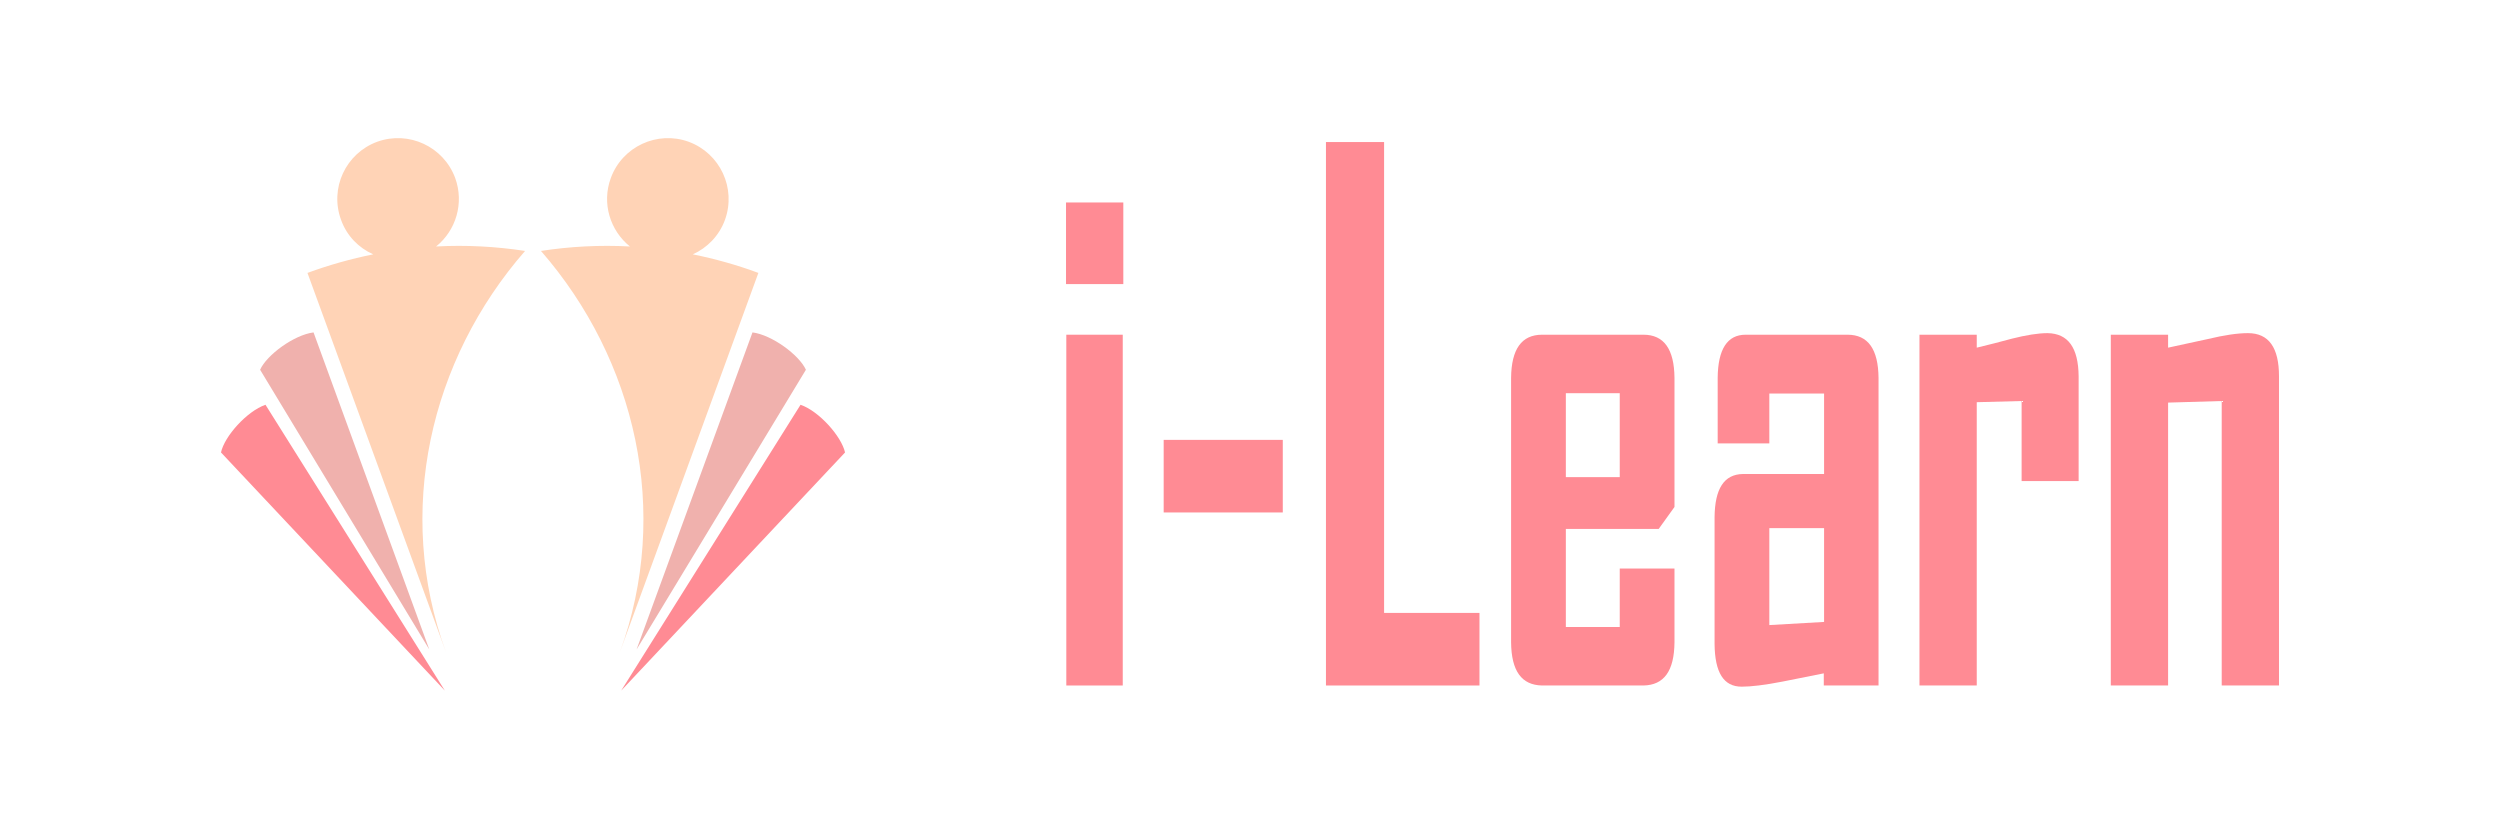
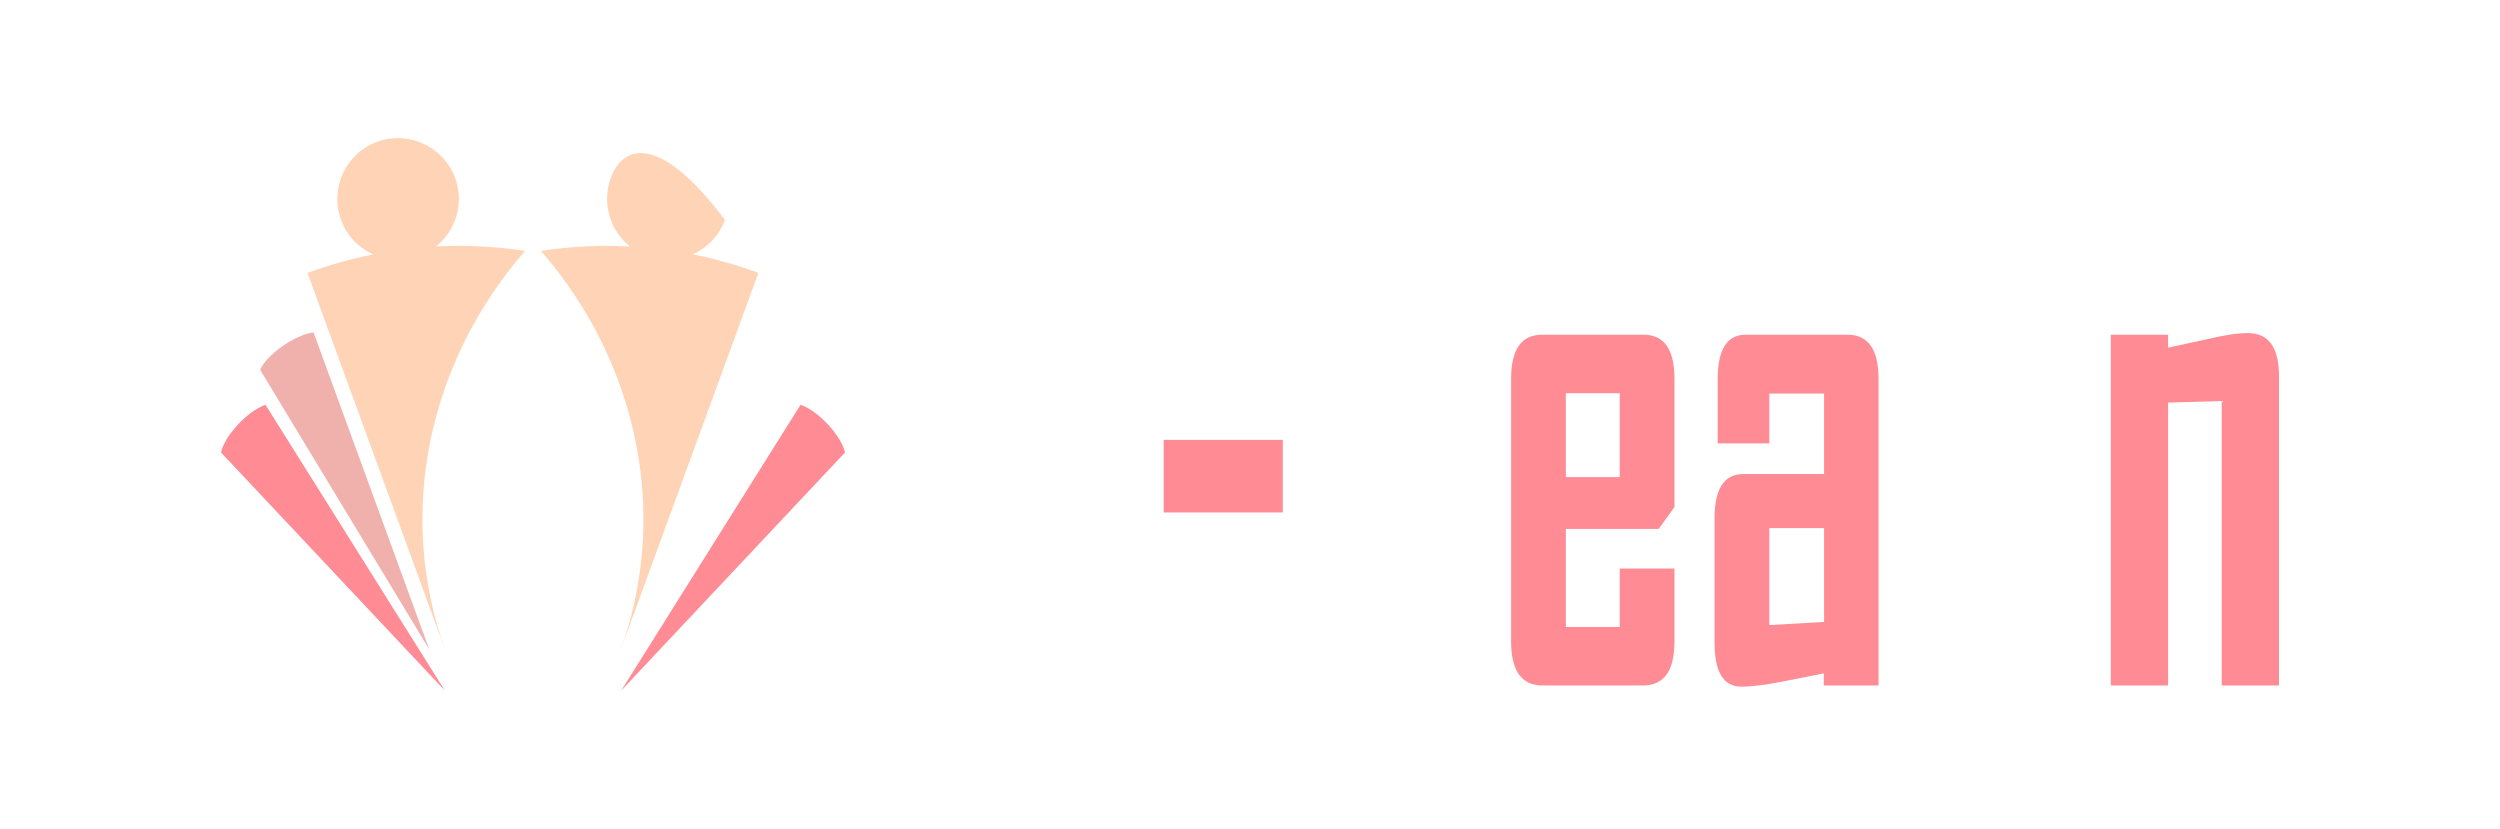
<svg xmlns="http://www.w3.org/2000/svg" width="181" height="60" viewBox="0 0 181 60" fill="none">
  <path fill-rule="evenodd" clip-rule="evenodd" d="M31.573 17.845C33.009 16.693 33.617 14.714 32.957 12.891C32.116 10.614 29.594 9.437 27.305 10.265C25.028 11.106 23.851 13.628 24.692 15.917C25.106 17.081 25.973 17.948 27.02 18.414C25.429 18.737 23.838 19.177 22.26 19.759L32.285 47.206C28.572 37.039 31.133 26.058 38.015 18.168C35.906 17.845 33.746 17.728 31.573 17.845Z" fill="#FFD3B6" />
  <path fill-rule="evenodd" clip-rule="evenodd" d="M18.832 26.77L31.082 47.025L22.7 24.066C21.29 24.247 19.311 25.696 18.832 26.77Z" fill="#F0B1AD" />
  <path fill-rule="evenodd" clip-rule="evenodd" d="M16 32.758L32.207 50L19.221 29.305C17.875 29.77 16.246 31.594 16 32.758Z" fill="#FF8B94" />
-   <path fill-rule="evenodd" clip-rule="evenodd" d="M52.488 15.917C53.316 13.628 52.139 11.106 49.863 10.265C47.586 9.437 45.051 10.614 44.223 12.891C43.551 14.714 44.172 16.693 45.607 17.845C43.421 17.728 41.261 17.845 39.166 18.168C46.034 26.058 48.595 37.039 44.883 47.206L54.907 19.759C53.342 19.177 51.751 18.737 50.16 18.414C51.195 17.948 52.062 17.081 52.488 15.917Z" fill="#FFD3B6" />
-   <path fill-rule="evenodd" clip-rule="evenodd" d="M54.48 24.066L46.086 47.025L58.348 26.77C57.856 25.696 55.89 24.247 54.48 24.066Z" fill="#F0B1AD" />
+   <path fill-rule="evenodd" clip-rule="evenodd" d="M52.488 15.917C47.586 9.437 45.051 10.614 44.223 12.891C43.551 14.714 44.172 16.693 45.607 17.845C43.421 17.728 41.261 17.845 39.166 18.168C46.034 26.058 48.595 37.039 44.883 47.206L54.907 19.759C53.342 19.177 51.751 18.737 50.16 18.414C51.195 17.948 52.062 17.081 52.488 15.917Z" fill="#FFD3B6" />
  <path fill-rule="evenodd" clip-rule="evenodd" d="M57.96 29.305L44.974 50L61.181 32.758C60.922 31.594 59.305 29.77 57.96 29.305Z" fill="#FF8B94" />
-   <path d="M81.328 20.568H77.18V14.659H81.328V20.568ZM81.287 49.63H77.201V24.233H81.287V49.63Z" fill="#FF8B94" />
  <path d="M92.873 37.102H84.25V31.847H92.873V37.102Z" fill="#FF8B94" />
-   <path d="M107.114 49.63H95.999V10.284H100.208V44.375H107.114V49.63Z" fill="#FF8B94" />
  <path d="M121.233 46.505C121.213 48.579 120.477 49.602 118.985 49.63H111.65C110.159 49.602 109.423 48.579 109.403 46.505V27.358C109.423 25.284 110.159 24.233 111.65 24.233H118.985C120.477 24.233 121.213 25.284 121.233 27.358V36.704L120.089 38.295H113.367V45.397H117.269V41.164H121.233V46.505ZM117.269 34.545V28.466H113.367V34.545H117.269Z" fill="#FF8B94" />
  <path d="M136.006 49.63H132.042V48.75C131.041 48.949 130.06 49.147 129.059 49.346C127.751 49.602 126.771 49.715 126.096 49.715C124.789 49.715 124.155 48.693 124.135 46.619V37.443C124.155 35.369 124.829 34.346 126.178 34.318H132.063V28.494H128.099V32.102H124.36V27.358C124.38 25.284 125.054 24.233 126.382 24.233H133.759C135.25 24.233 135.986 25.284 136.006 27.358V49.63ZM132.063 45.028V38.238H128.099V45.255L132.063 45.028Z" fill="#FF8B94" />
-   <path d="M150.493 34.829H146.365V29.034L143.117 29.119V49.63H138.969V24.233H143.117V25.171C143.975 24.972 144.812 24.744 145.671 24.517C146.692 24.261 147.55 24.119 148.245 24.119C149.737 24.148 150.472 25.171 150.493 27.244V34.829Z" fill="#FF8B94" />
  <path d="M165 49.63H160.852V29.034L156.97 29.148V49.63H152.822V24.233H156.97V25.171C157.93 24.972 158.891 24.744 159.851 24.546C161.036 24.261 161.996 24.119 162.752 24.119C164.264 24.119 165 25.171 165 27.244V49.63Z" fill="#FF8B94" />
</svg>